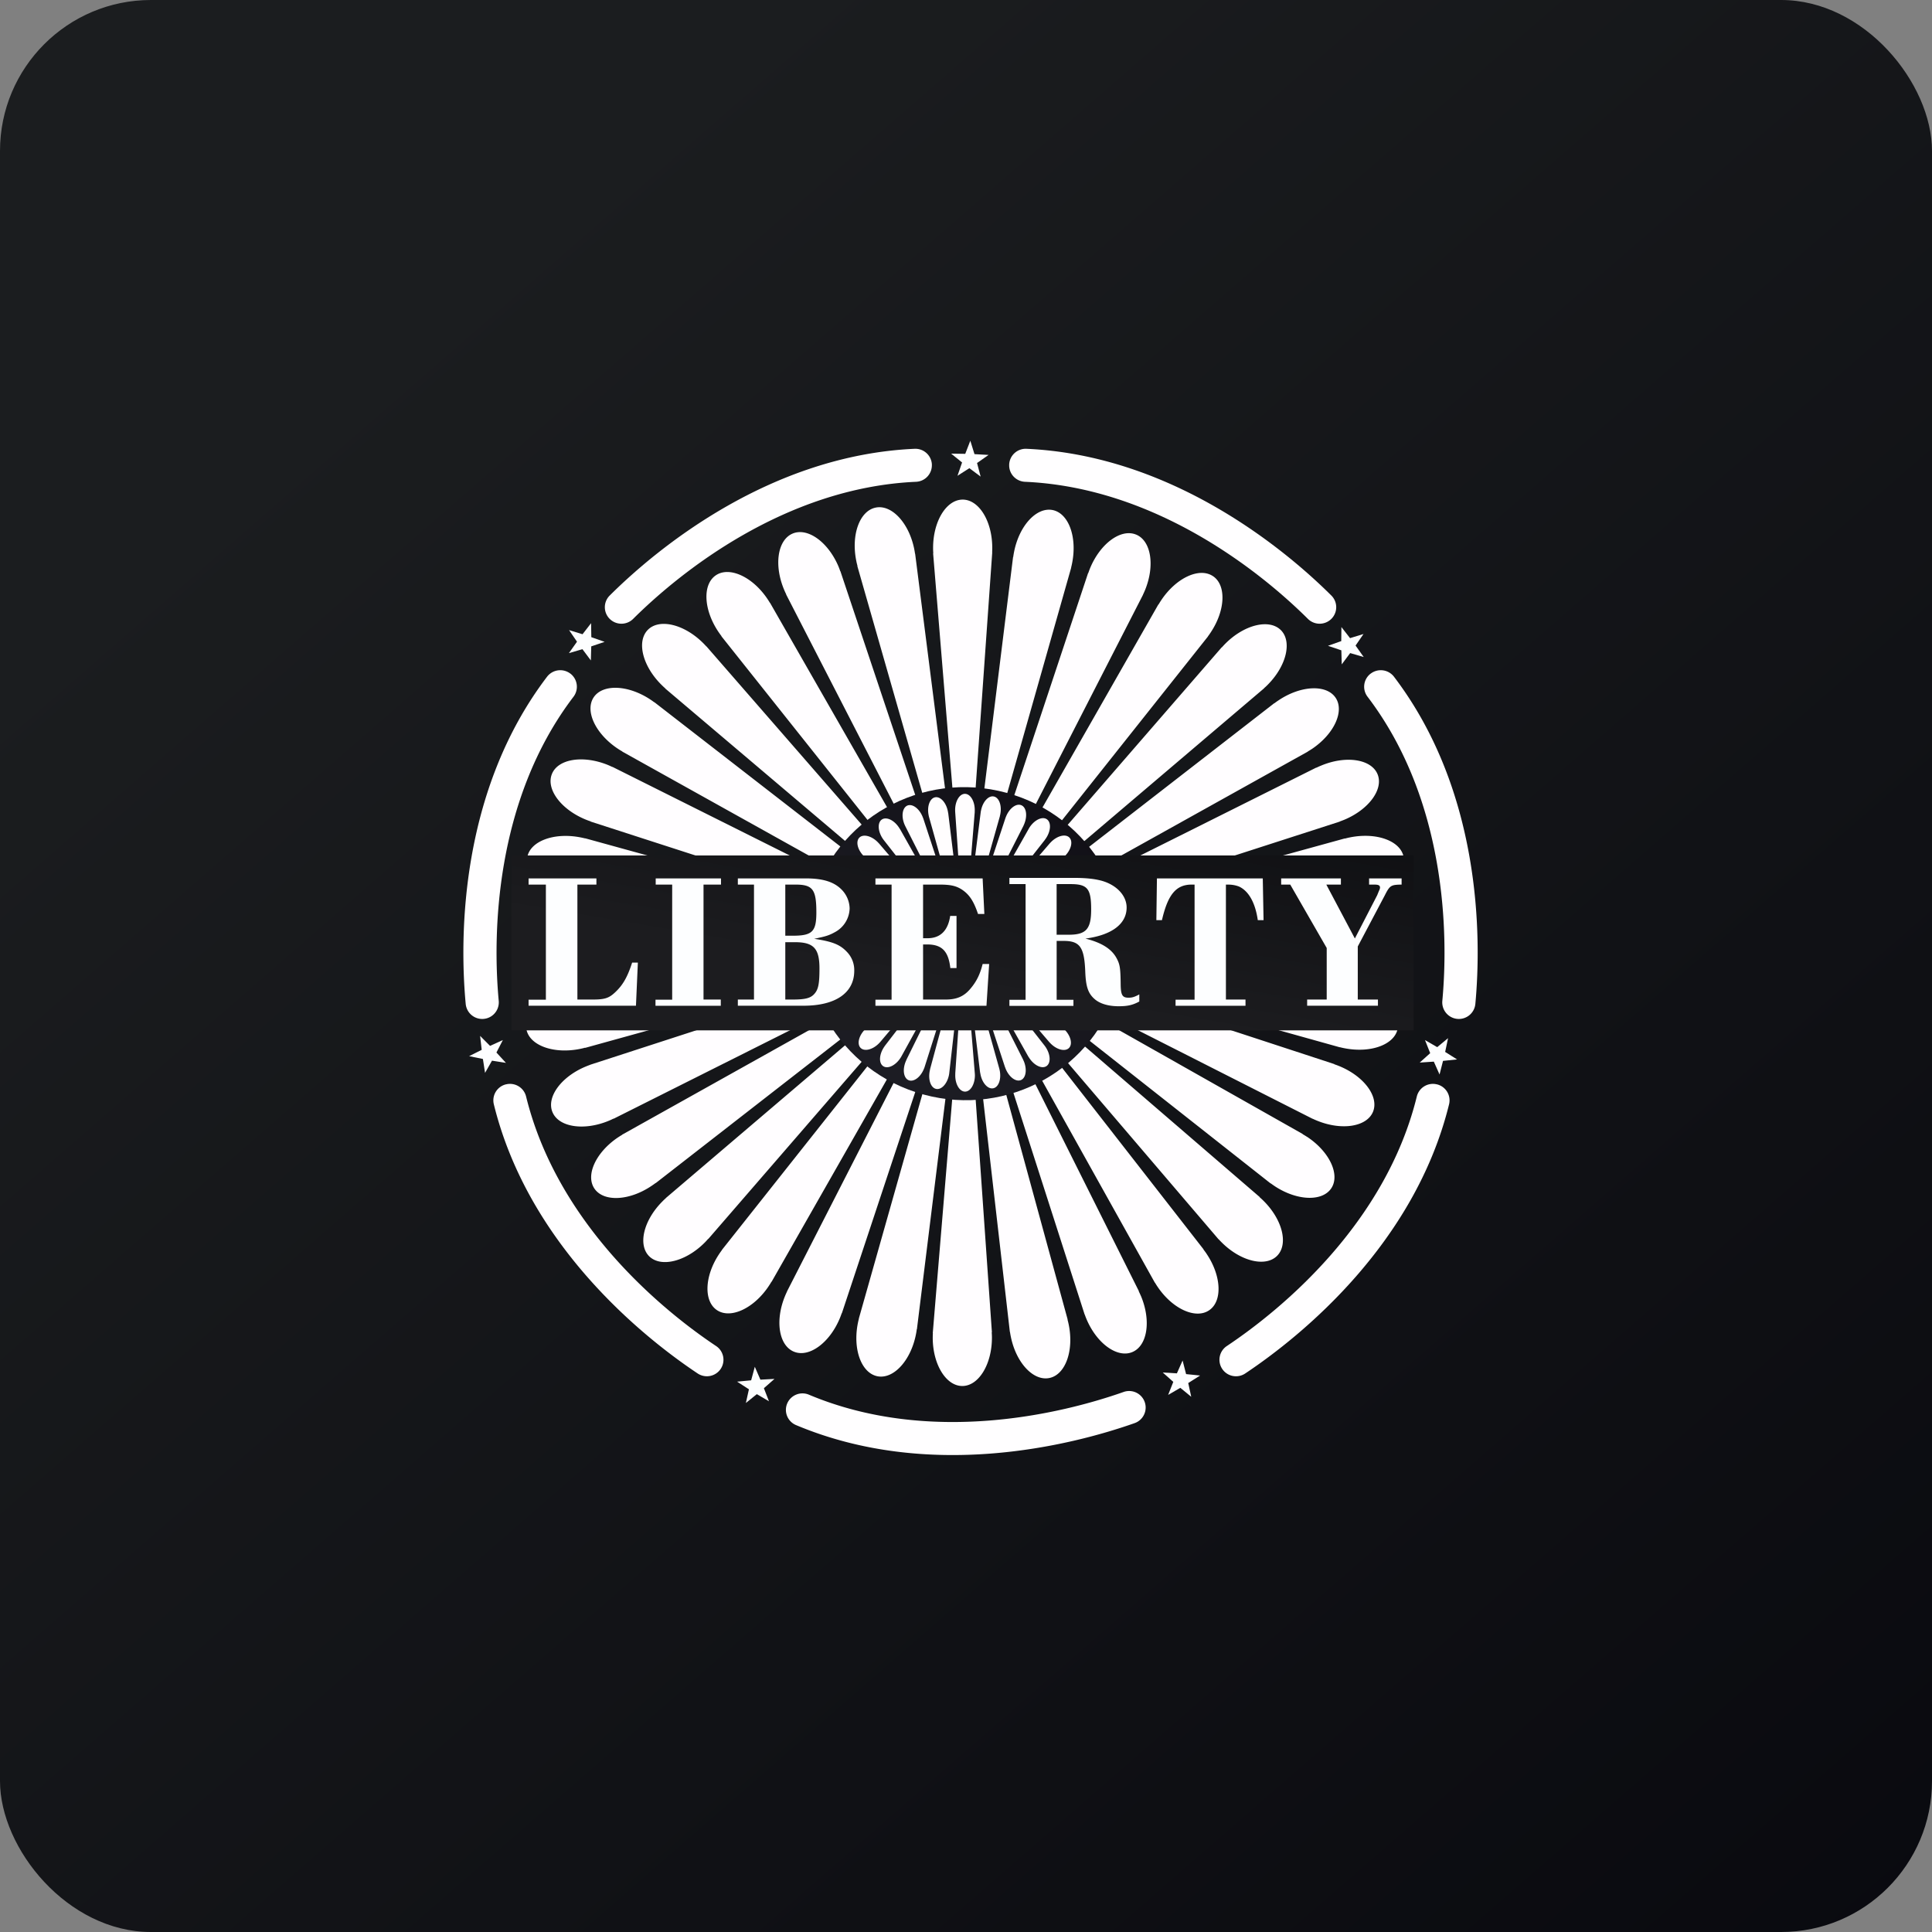
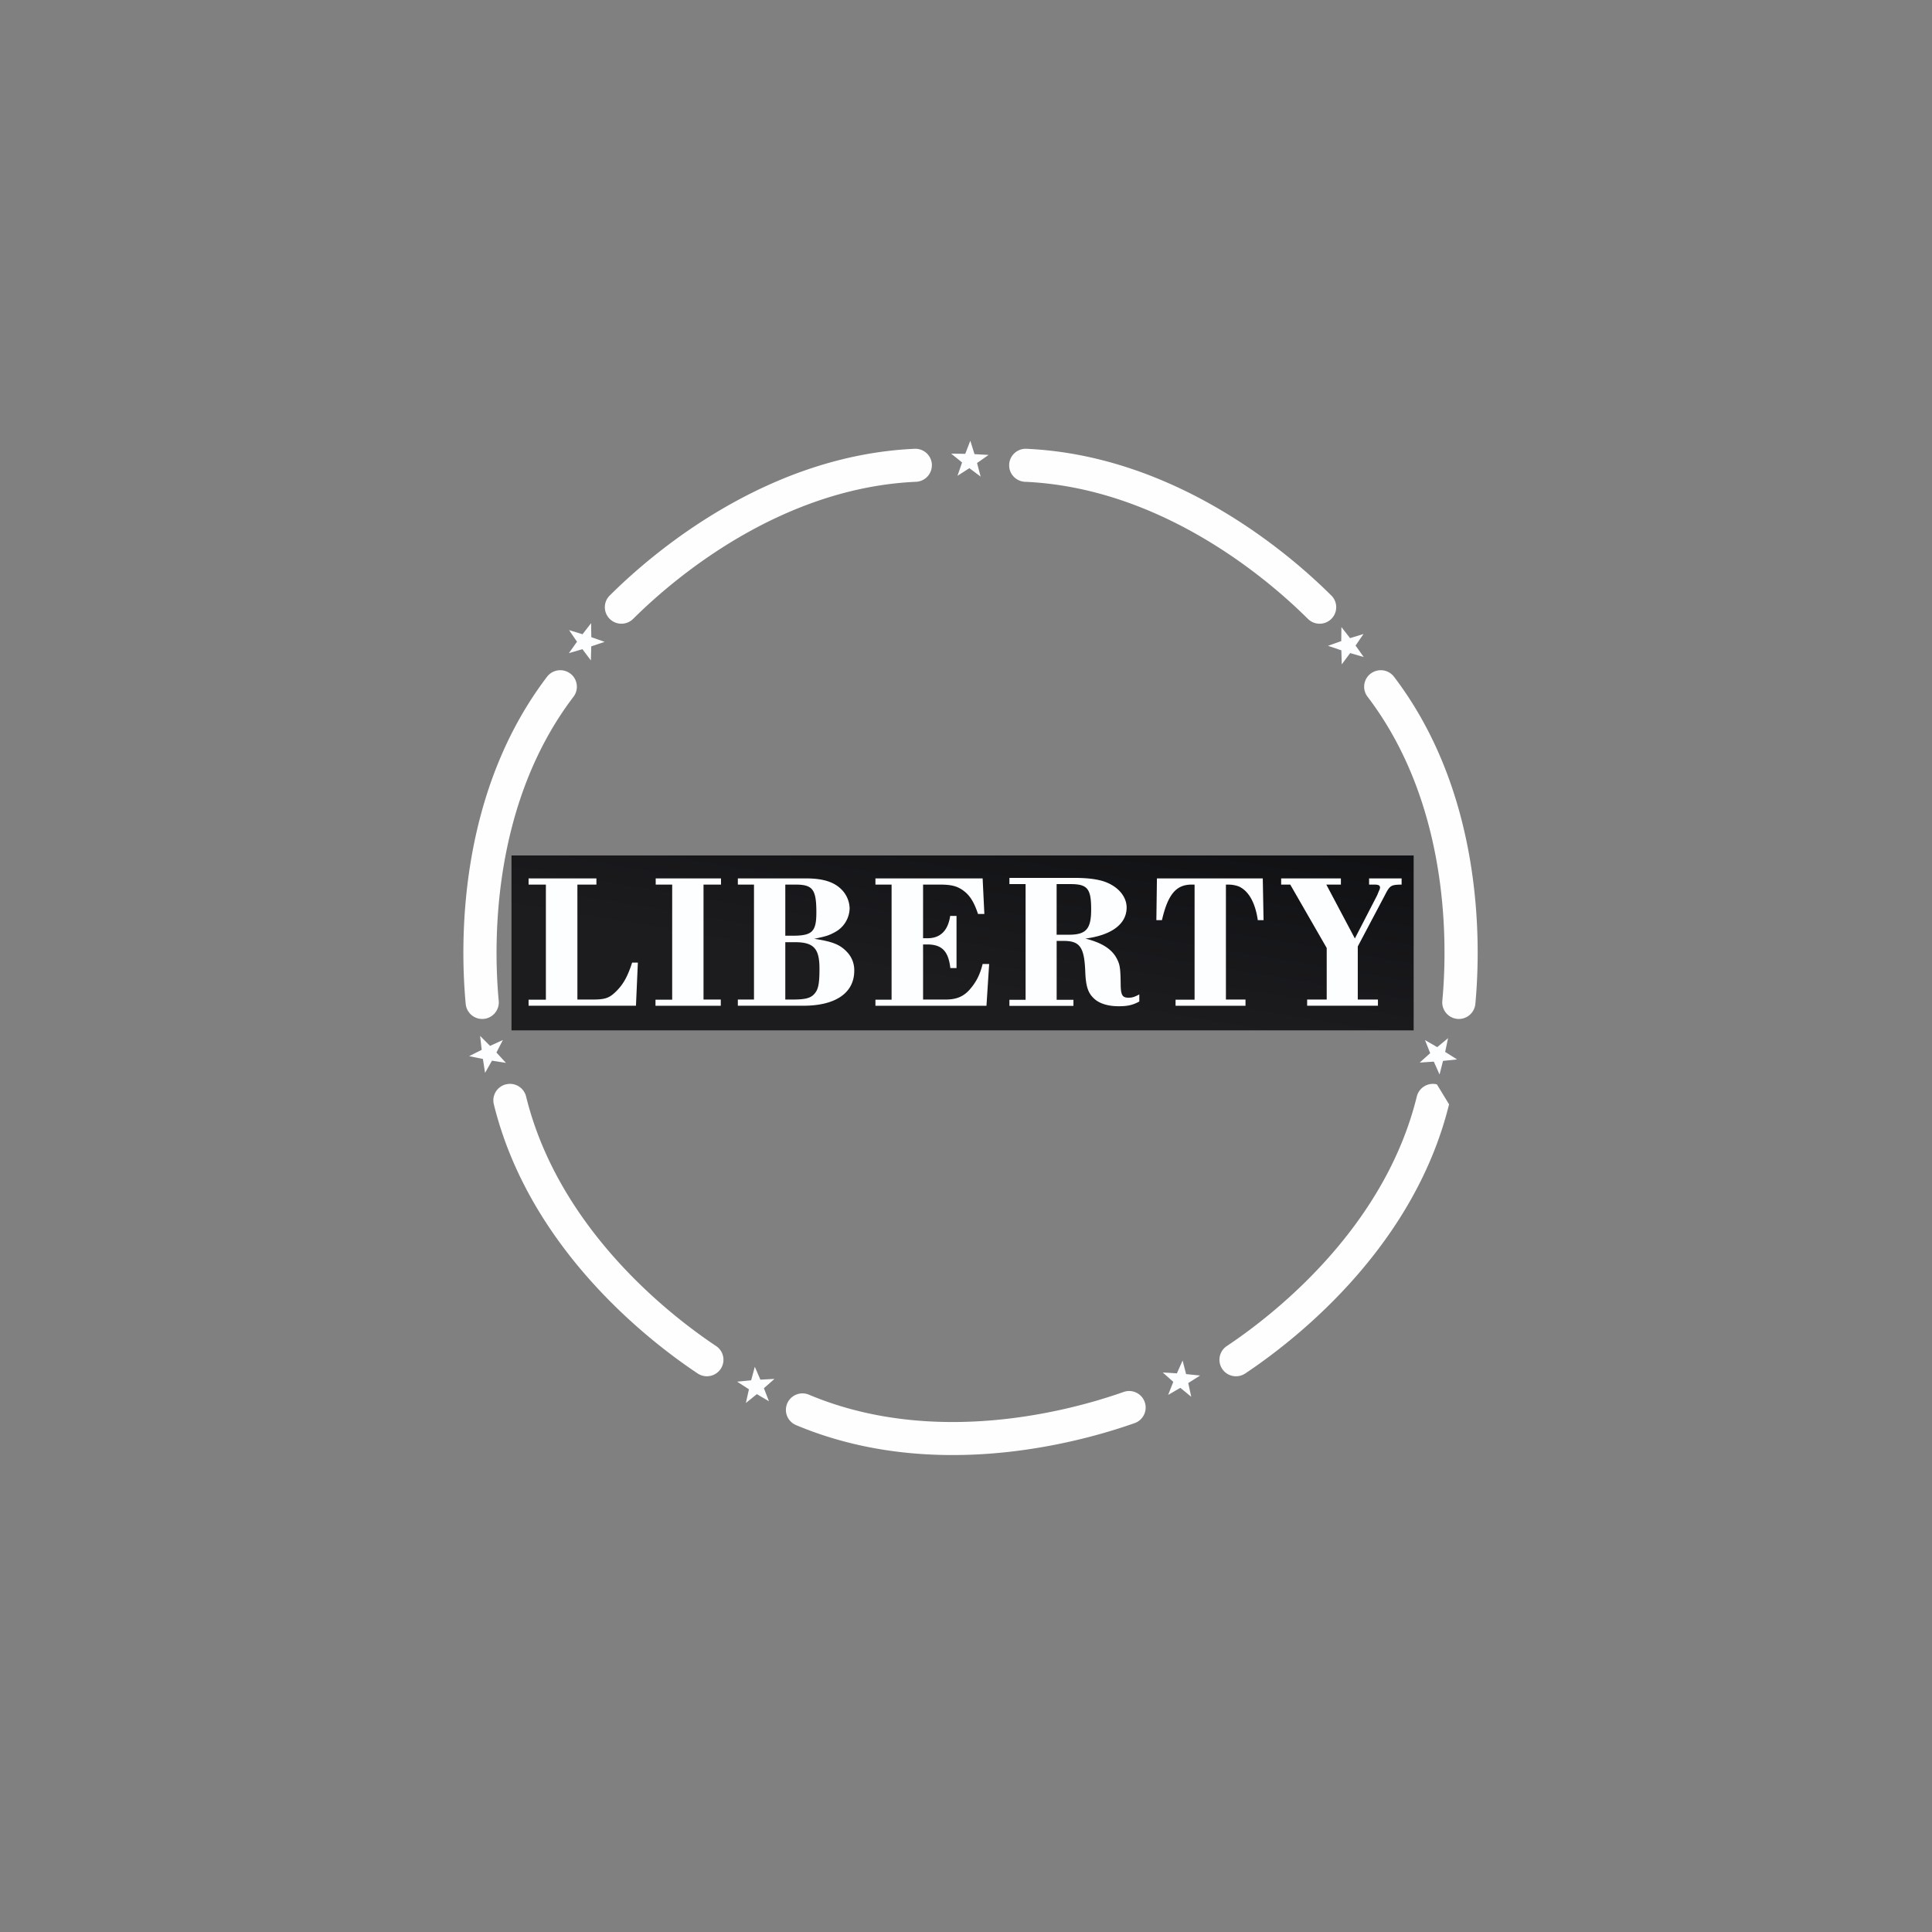
<svg xmlns="http://www.w3.org/2000/svg" width="64" height="64" viewBox="0 0 64 64">
  <rect x="0" y="0" width="64" height="64" fill="#808080" stroke="none" />
-   <rect x="0" y="0" width="64" height="64" rx="5" ry="5" fill="url(#fb100)" />
-   <path fill="url(#fb100)" d="" />
-   <path d="M 31.863,31.232 L 18.93,30.266 L 18.93,30.269 A 2.744,2.744 0 0,0 18.764,30.265 C 17.876,30.27 17.163,30.71 17.172,31.249 C 17.18,31.788 17.907,32.22 18.794,32.215 C 18.851,32.215 18.906,32.213 18.961,32.209 L 18.961,32.214 L 31.862,31.233 Z M 31.864,31.253 L 18.973,32.807 L 18.973,32.81 A 2.748,2.748 0 0,0 18.809,32.839 C 17.939,33.015 17.326,33.586 17.441,34.112 C 17.554,34.639 18.351,34.923 19.22,34.745 C 19.276,34.734 19.329,34.721 19.383,34.706 L 19.384,34.712 L 31.865,31.252 Z M 31.871,31.271 L 19.551,35.271 L 19.552,35.273 C 19.5,35.291 19.448,35.312 19.397,35.333 C 18.578,35.676 18.09,36.355 18.305,36.849 C 18.519,37.343 19.356,37.467 20.174,37.124 C 20.226,37.103 20.277,37.078 20.326,37.054 L 20.328,37.059 L 31.871,31.271 Z M 31.881,31.288 L 20.608,37.588 L 20.61,37.592 C 20.563,37.619 20.516,37.649 20.469,37.68 C 19.734,38.175 19.387,38.936 19.695,39.379 C 20.003,39.822 20.848,39.78 21.583,39.284 C 21.63,39.253 21.675,39.221 21.719,39.188 L 21.721,39.192 L 31.881,31.288 Z M 31.894,31.304 L 22.056,39.687 L 22.059,39.689 C 22.017,39.725 21.978,39.763 21.938,39.804 C 21.314,40.432 21.123,41.245 21.511,41.621 C 21.9,41.995 22.721,41.789 23.345,41.162 C 23.385,41.122 23.422,41.081 23.458,41.039 L 23.462,41.043 L 31.894,31.304 Z M 31.909,31.316 L 23.916,41.403 L 23.918,41.406 A 2.763,2.763 0 0,0 23.822,41.542 C 23.333,42.278 23.305,43.113 23.759,43.406 C 24.214,43.698 24.98,43.336 25.468,42.599 C 25.499,42.553 25.529,42.505 25.556,42.458 L 25.56,42.461 L 31.909,31.316 Z M 31.927,31.326 L 26.068,42.785 L 26.07,42.787 A 2.6,2.6 0 0,0 26.002,42.94 C 25.667,43.758 25.804,44.581 26.307,44.779 C 26.811,44.979 27.49,44.476 27.825,43.658 C 27.846,43.605 27.866,43.553 27.883,43.502 L 27.888,43.503 L 31.927,31.326 Z M 31.946,31.331 L 28.449,43.683 L 28.452,43.683 A 2.615,2.615 0 0,0 28.415,43.846 C 28.247,44.713 28.541,45.494 29.075,45.592 C 29.607,45.688 30.175,45.064 30.343,44.196 C 30.354,44.142 30.363,44.087 30.369,44.033 L 30.374,44.033 L 31.946,31.331 Z M 32.852,44.132 L 32.858,44.132 L 31.965,31.333 L 30.899,44.162 L 30.903,44.162 A 2.43,2.43 0 0,0 30.898,44.329 C 30.904,45.212 31.347,45.922 31.887,45.913 C 32.428,45.905 32.864,45.181 32.859,44.298 A 2.709,2.709 0 0,0 32.852,44.132 Z M 35.402,43.876 A 2.542,2.542 0 0,0 35.363,43.714 L 35.368,43.713 L 31.985,31.332 L 33.453,44.123 L 33.457,44.123 C 33.465,44.175 33.474,44.231 33.486,44.286 C 33.664,45.152 34.237,45.761 34.767,45.647 C 35.296,45.535 35.58,44.741 35.402,43.876 Z M 37.792,42.926 A 2.318,2.318 0 0,0 37.722,42.775 L 37.728,42.773 L 32.004,31.325 L 35.93,43.545 L 35.933,43.544 C 35.951,43.597 35.971,43.648 35.993,43.7 C 36.337,44.514 37.02,45.001 37.516,44.786 C 38.013,44.573 38.137,43.74 37.793,42.926 Z M 39.964,41.524 A 2.83,2.83 0 0,0 39.865,41.39 L 39.87,41.387 L 32.021,31.315 L 38.258,42.494 L 38.262,42.492 C 38.289,42.539 38.319,42.587 38.351,42.633 C 38.848,43.365 39.612,43.709 40.057,43.403 C 40.503,43.098 40.461,42.256 39.963,41.524 Z M 41.849,39.772 A 2.612,2.612 0 0,0 41.726,39.658 L 41.73,39.654 L 32.037,31.303 L 40.367,41.054 L 40.369,41.051 C 40.406,41.092 40.444,41.131 40.485,41.171 C 41.115,41.792 41.934,41.982 42.31,41.596 C 42.687,41.209 42.48,40.392 41.849,39.772 Z M 43.295,37.658 A 2.494,2.494 0 0,0 43.152,37.571 L 43.155,37.566 L 32.048,31.287 L 42.092,39.204 L 42.094,39.199 C 42.139,39.233 42.184,39.264 42.231,39.296 C 42.972,39.782 43.81,39.81 44.104,39.358 C 44.398,38.905 44.036,38.144 43.296,37.657 Z M 44.357,35.313 C 44.305,35.292 44.252,35.272 44.201,35.256 L 44.203,35.25 L 32.059,31.271 L 43.482,37.062 L 43.483,37.059 C 43.532,37.083 43.583,37.105 43.635,37.126 C 44.457,37.46 45.285,37.324 45.485,36.823 C 45.684,36.322 45.181,35.647 44.357,35.313 Z M 44.899,32.807 A 2.558,2.558 0 0,0 44.734,32.781 L 44.735,32.776 L 32.064,31.251 L 44.384,34.693 L 44.384,34.69 C 44.436,34.703 44.492,34.716 44.547,34.726 C 45.419,34.894 46.204,34.6 46.301,34.07 C 46.398,33.54 45.772,32.975 44.9,32.807 Z M 45.139,30.272 C 45.082,30.272 45.026,30.274 44.971,30.279 L 44.971,30.273 L 32.07,31.232 L 45.001,32.221 L 45.001,32.218 C 45.057,32.221 45.112,32.222 45.169,32.222 C 46.056,32.217 46.768,31.776 46.76,31.238 C 46.752,30.7 46.025,30.267 45.139,30.272 Z M 46.494,28.373 C 46.381,27.847 45.584,27.563 44.713,27.741 C 44.659,27.751 44.604,27.765 44.551,27.78 L 44.55,27.774 L 32.068,31.212 L 44.962,29.679 L 44.961,29.676 C 45.016,29.669 45.07,29.659 45.126,29.648 C 45.995,29.47 46.608,28.9 46.494,28.373 Z M 45.629,25.637 C 45.415,25.143 44.577,25.019 43.76,25.363 C 43.707,25.384 43.656,25.407 43.607,25.432 L 43.604,25.427 L 32.063,31.193 L 44.383,27.216 L 44.38,27.213 C 44.433,27.194 44.485,27.174 44.537,27.153 C 45.355,26.809 45.844,26.131 45.629,25.637 Z M 44.239,23.107 C 43.931,22.664 43.086,22.706 42.351,23.201 C 42.303,23.232 42.258,23.265 42.214,23.298 L 42.212,23.294 L 32.052,31.176 L 43.325,24.897 L 43.323,24.894 C 43.37,24.867 43.417,24.837 43.465,24.806 C 44.2,24.31 44.546,23.55 44.239,23.107 Z M 42.422,20.866 C 42.034,20.492 41.213,20.696 40.589,21.324 A 2.731,2.731 0 0,0 40.475,21.446 L 40.471,21.443 L 32.04,31.161 L 41.877,22.799 L 41.874,22.796 C 41.916,22.761 41.956,22.723 41.996,22.682 C 42.62,22.054 42.811,21.241 42.422,20.865 Z M 40.172,19.08 C 39.718,18.787 38.954,19.149 38.465,19.886 A 2.678,2.678 0 0,0 38.377,20.027 L 38.372,20.024 L 32.023,31.148 L 40.017,21.082 L 40.014,21.081 C 40.047,21.037 40.08,20.991 40.11,20.944 C 40.599,20.207 40.627,19.372 40.173,19.08 Z M 37.626,17.706 C 37.123,17.507 36.444,18.01 36.108,18.828 C 36.087,18.881 36.068,18.932 36.051,18.984 L 36.045,18.982 L 32.006,31.139 L 37.865,19.7 L 37.863,19.699 C 37.887,19.649 37.909,19.599 37.931,19.547 C 38.266,18.729 38.13,17.904 37.627,17.706 Z M 34.859,16.894 C 34.327,16.798 33.759,17.421 33.591,18.289 C 33.58,18.344 33.571,18.399 33.564,18.453 L 33.559,18.453 L 31.987,31.133 L 35.485,18.803 L 35.482,18.803 C 35.495,18.75 35.508,18.695 35.518,18.64 C 35.686,17.773 35.392,16.992 34.859,16.894 Z M 32.87,18.135 C 32.865,17.251 32.422,16.543 31.881,16.55 C 31.339,16.559 30.905,17.282 30.91,18.165 C 30.91,18.221 30.913,18.277 30.916,18.332 L 30.911,18.332 L 31.964,31.13 L 32.869,18.301 L 32.866,18.301 C 32.869,18.247 32.87,18.191 32.87,18.135 Z M 31.944,31.131 L 30.315,18.341 L 30.311,18.341 A 2.496,2.496 0 0,0 30.283,18.177 C 30.105,17.312 29.531,16.702 29.002,16.816 C 28.473,16.929 28.188,17.722 28.367,18.587 C 28.377,18.642 28.391,18.696 28.406,18.748 L 28.4,18.75 L 31.944,31.131 Z M 31.925,31.137 L 27.838,18.918 L 27.834,18.92 A 2.73,2.73 0 0,0 27.775,18.763 C 27.43,17.95 26.749,17.463 26.252,17.677 C 25.756,17.891 25.632,18.723 25.976,19.538 C 25.997,19.59 26.021,19.64 26.045,19.689 L 26.041,19.691 L 31.925,31.137 Z M 31.909,31.148 L 25.509,19.97 L 25.506,19.972 A 2.818,2.818 0 0,0 25.416,19.831 C 24.92,19.099 24.155,18.754 23.71,19.06 C 23.264,19.366 23.307,20.207 23.805,20.94 C 23.836,20.985 23.868,21.03 23.902,21.074 L 23.897,21.076 L 31.909,31.148 Z M 31.893,31.161 L 23.4,21.41 L 23.398,21.413 A 2.7,2.7 0 0,0 23.283,21.293 C 22.653,20.671 21.834,20.481 21.458,20.867 C 21.081,21.255 21.288,22.072 21.919,22.692 A 2.73,2.73 0 0,0 22.041,22.806 L 22.038,22.809 L 31.893,31.161 Z M 31.881,31.176 L 21.675,23.26 L 21.673,23.264 A 2.432,2.432 0 0,0 21.537,23.168 C 20.796,22.681 19.957,22.654 19.663,23.105 C 19.369,23.558 19.733,24.319 20.473,24.806 C 20.52,24.837 20.567,24.866 20.616,24.893 L 20.613,24.897 L 31.881,31.176 Z M 31.871,31.193 L 20.285,25.402 L 20.284,25.407 A 2.66,2.66 0 0,0 20.131,25.338 C 19.308,25.006 18.481,25.141 18.282,25.642 C 18.082,26.143 18.586,26.818 19.409,27.152 C 19.462,27.173 19.513,27.193 19.566,27.209 L 19.564,27.215 L 31.87,31.194 Z M 31.865,31.213 L 19.385,27.77 L 19.385,27.774 A 2.732,2.732 0 0,0 19.221,27.738 C 18.35,27.57 17.564,27.864 17.467,28.394 C 17.369,28.923 17.997,29.489 18.869,29.656 C 18.923,29.666 18.979,29.676 19.033,29.682 L 19.032,29.687 L 31.865,31.213 Z" fill="#fffdff" />
-   <path d="M 37.038,32.64 C 37.796,29.881 36.142,27.025 33.343,26.263 C 30.545,25.501 27.66,27.121 26.902,29.881 C 26.143,32.641 27.797,35.496 30.596,36.258 C 33.395,37.02 36.279,35.401 37.038,32.64 Z" fill="url(#fb101)" />
-   <path d="M 36.321,30.903 L 36.265,30.904 L 36.265,30.903 L 31.974,31.229 L 36.254,31.558 L 36.254,31.556 A 0.89,0.89 0 0,0 36.31,31.558 C 36.604,31.56 36.846,31.415 36.849,31.233 C 36.851,31.052 36.615,30.904 36.321,30.903 Z M 36.306,31.767 A 0.945,0.945 0 0,0 36.251,31.759 L 36.251,31.757 L 31.973,31.235 L 36.115,32.398 L 36.115,32.395 A 0.942,0.942 0 0,0 36.169,32.409 C 36.457,32.468 36.722,32.373 36.76,32.196 C 36.797,32.02 36.595,31.828 36.306,31.769 Z M 36.111,32.606 A 1.029,1.029 0 0,0 36.058,32.586 L 31.97,31.241 L 35.801,33.186 L 35.801,33.184 A 0.858,0.858 0 0,0 35.852,33.207 C 36.124,33.322 36.401,33.281 36.473,33.116 C 36.544,32.949 36.383,32.721 36.111,32.606 Z M 35.755,33.395 A 0.798,0.798 0 0,0 35.707,33.365 L 31.967,31.248 L 35.338,33.902 L 35.34,33.901 L 35.385,33.933 C 35.629,34.101 35.91,34.114 36.011,33.965 C 36.114,33.816 35.998,33.561 35.755,33.395 Z M 35.267,34.108 A 0.813,0.813 0 0,0 35.228,34.069 L 31.963,31.253 L 34.761,34.524 L 34.762,34.524 A 0.91,0.91 0 0,0 34.8,34.564 C 35.007,34.775 35.28,34.844 35.409,34.718 C 35.538,34.592 35.474,34.319 35.267,34.108 Z M 34.642,34.692 A 0.885,0.885 0 0,0 34.61,34.646 L 31.958,31.256 L 34.065,35.001 L 34.066,35.001 L 34.096,35.047 C 34.258,35.294 34.511,35.416 34.663,35.318 C 34.814,35.22 34.804,34.94 34.642,34.692 Z M 33.918,35.161 A 0.774,0.774 0 0,0 33.895,35.11 L 33.897,35.11 L 31.952,31.259 L 33.292,35.35 L 33.294,35.35 C 33.3,35.368 33.306,35.385 33.313,35.403 C 33.425,35.678 33.649,35.846 33.817,35.78 C 33.984,35.712 34.029,35.435 33.918,35.16 Z M 33.118,35.466 A 1.134,1.134 0 0,0 33.105,35.411 L 33.106,35.411 L 31.946,31.261 L 32.467,35.529 L 32.469,35.529 A 0.952,0.952 0 0,0 32.479,35.583 C 32.534,35.875 32.722,36.084 32.899,36.051 C 33.076,36.02 33.174,35.758 33.118,35.466 Z M 32.292,35.572 L 32.293,35.572 L 31.94,31.264 L 31.644,35.563 L 31.646,35.563 A 0.896,0.896 0 0,0 31.644,35.619 C 31.642,35.916 31.787,36.159 31.966,36.161 C 32.145,36.164 32.292,35.925 32.295,35.628 A 0.892,0.892 0 0,0 32.293,35.573 Z M 31.933,31.262 L 30.809,35.42 L 30.811,35.42 A 1.005,1.005 0 0,0 30.799,35.476 C 30.74,35.767 30.834,36.033 31.009,36.071 C 31.185,36.109 31.376,35.904 31.435,35.614 A 0.938,0.938 0 0,0 31.444,35.559 L 31.933,31.262 Z M 31.926,31.259 L 30.027,35.105 L 30.029,35.105 A 0.799,0.799 0 0,0 30.006,35.157 C 29.89,35.43 29.932,35.71 30.097,35.782 C 30.262,35.853 30.488,35.69 30.602,35.416 A 1.016,1.016 0 0,0 30.623,35.364 L 30.623,35.365 L 31.926,31.259 Z M 31.921,31.256 L 29.317,34.639 L 29.317,34.64 A 0.721,0.721 0 0,0 29.286,34.685 C 29.121,34.931 29.107,35.215 29.254,35.316 C 29.401,35.419 29.655,35.304 29.821,35.058 L 29.851,35.011 L 31.921,31.256 Z M 31.916,31.253 L 28.699,34.057 L 28.7,34.06 A 0.847,0.847 0 0,0 28.659,34.097 C 28.449,34.305 28.382,34.58 28.506,34.71 C 28.631,34.84 28.902,34.776 29.111,34.568 A 0.771,0.771 0 0,0 29.15,34.526 L 29.15,34.528 L 31.916,31.252 Z M 31.912,31.247 L 28.226,33.356 L 28.226,33.357 A 0.749,0.749 0 0,0 28.18,33.387 C 27.934,33.55 27.814,33.807 27.911,33.958 C 28.009,34.11 28.287,34.101 28.533,33.937 L 28.578,33.905 L 31.912,31.247 Z M 31.909,31.241 L 27.879,32.578 L 27.879,32.58 A 0.984,0.984 0 0,0 27.826,32.599 C 27.553,32.711 27.386,32.938 27.452,33.106 C 27.52,33.274 27.794,33.321 28.067,33.208 A 0.822,0.822 0 0,0 28.117,33.186 L 31.909,31.241 Z M 31.906,31.235 L 27.701,31.748 L 27.701,31.749 A 0.879,0.879 0 0,0 27.647,31.758 C 27.358,31.814 27.15,32.004 27.181,32.182 C 27.214,32.36 27.475,32.458 27.764,32.403 A 0.766,0.766 0 0,0 27.819,32.39 L 31.906,31.235 Z M 31.904,31.229 L 27.623,30.907 L 27.623,30.908 A 0.865,0.865 0 0,0 27.568,30.905 C 27.274,30.904 27.032,31.049 27.029,31.231 C 27.026,31.412 27.263,31.56 27.557,31.561 L 27.613,31.56 L 27.613,31.561 L 31.904,31.229 Z M 31.905,31.221 L 27.763,30.067 L 27.763,30.069 A 0.868,0.868 0 0,0 27.709,30.056 C 27.42,29.996 27.155,30.091 27.117,30.268 C 27.081,30.445 27.283,30.636 27.572,30.697 A 0.949,0.949 0 0,0 27.627,30.706 L 31.905,31.221 Z M 31.907,31.215 L 28.076,29.279 L 28.075,29.281 A 0.996,0.996 0 0,0 28.025,29.258 C 27.753,29.142 27.475,29.184 27.404,29.35 C 27.333,29.516 27.494,29.744 27.766,29.859 A 0.763,0.763 0 0,0 27.819,29.88 L 27.818,29.88 L 31.906,31.216 Z M 31.911,31.21 L 28.539,28.562 L 28.538,28.563 A 0.963,0.963 0 0,0 28.493,28.53 C 28.249,28.364 27.968,28.35 27.866,28.499 C 27.764,28.648 27.88,28.903 28.123,29.07 C 28.139,29.081 28.155,29.091 28.171,29.099 L 31.911,31.21 Z M 31.915,31.205 L 29.117,27.939 L 29.117,27.941 A 0.918,0.918 0 0,0 29.078,27.899 C 28.871,27.689 28.598,27.62 28.469,27.746 C 28.341,27.872 28.404,28.145 28.611,28.356 A 0.863,0.863 0 0,0 28.651,28.395 L 28.65,28.395 L 31.915,31.204 Z M 31.919,31.201 L 29.813,27.463 L 29.812,27.465 A 0.836,0.836 0 0,0 29.782,27.417 C 29.621,27.169 29.366,27.048 29.215,27.146 C 29.065,27.244 29.075,27.524 29.236,27.772 L 29.268,27.818 L 31.92,31.199 Z M 31.926,31.197 L 30.585,27.113 L 30.584,27.114 A 0.934,0.934 0 0,0 30.564,27.061 C 30.454,26.787 30.229,26.618 30.061,26.684 C 29.895,26.752 29.848,27.028 29.96,27.304 A 0.867,0.867 0 0,0 29.983,27.354 L 29.982,27.354 L 31.926,31.197 Z M 31.933,31.195 L 31.411,26.935 L 31.409,26.935 A 0.639,0.639 0 0,0 31.4,26.881 C 31.345,26.589 31.156,26.379 30.979,26.411 C 30.803,26.444 30.704,26.708 30.761,26.998 A 0.763,0.763 0 0,0 30.772,27.053 L 31.933,31.195 Z M 32.29,26.839 C 32.292,26.543 32.147,26.299 31.967,26.297 C 31.789,26.294 31.642,26.532 31.64,26.828 L 31.641,26.885 L 31.94,31.194 L 32.29,26.894 L 32.288,26.894 A 0.887,0.887 0 0,0 32.29,26.839 Z M 32.923,26.385 C 32.748,26.347 32.557,26.553 32.499,26.843 A 0.931,0.931 0 0,0 32.488,26.899 L 31.947,31.194 L 33.123,27.036 L 33.121,27.036 A 0.861,0.861 0 0,0 33.134,26.981 C 33.194,26.69 33.099,26.424 32.924,26.385 Z M 33.835,26.675 C 33.67,26.603 33.445,26.766 33.33,27.04 A 1.228,1.228 0 0,0 33.309,27.093 L 33.309,27.092 L 31.953,31.197 L 33.906,27.351 L 33.904,27.351 A 0.746,0.746 0 0,0 33.927,27.3 C 34.042,27.027 34,26.746 33.835,26.675 Z M 34.679,27.14 C 34.532,27.037 34.278,27.153 34.112,27.398 A 0.785,0.785 0 0,0 34.083,27.446 L 31.959,31.201 L 34.617,27.817 L 34.615,27.816 A 0.872,0.872 0 0,0 34.648,27.771 C 34.813,27.526 34.827,27.243 34.679,27.14 Z M 35.426,27.746 C 35.301,27.617 35.03,27.681 34.82,27.89 A 0.861,0.861 0 0,0 34.782,27.93 L 34.781,27.93 L 31.963,31.205 L 35.234,28.399 L 35.233,28.398 A 0.813,0.813 0 0,0 35.273,28.36 C 35.483,28.15 35.551,27.877 35.426,27.747 Z M 36.021,28.499 C 35.924,28.347 35.647,28.356 35.4,28.52 A 0.854,0.854 0 0,0 35.355,28.551 L 31.967,31.21 L 35.706,29.099 A 0.836,0.836 0 0,0 35.754,29.07 C 35.999,28.906 36.119,28.65 36.021,28.499 Z M 36.48,29.35 C 36.414,29.182 36.139,29.136 35.867,29.248 A 0.858,0.858 0 0,0 35.816,29.271 L 31.971,31.215 L 36.055,29.879 L 36.055,29.877 A 0.922,0.922 0 0,0 36.106,29.858 C 36.379,29.745 36.547,29.518 36.48,29.35 Z M 36.751,30.274 C 36.72,30.097 36.457,29.998 36.169,30.054 A 0.888,0.888 0 0,0 36.115,30.067 L 31.973,31.221 L 36.231,30.71 L 36.231,30.708 A 0.845,0.845 0 0,0 36.286,30.699 C 36.575,30.643 36.784,30.453 36.751,30.274 Z" fill="#fffdfe" />
  <path d="M 16.944,34.132 L 46.829,34.132 L 46.829,28.338 L 16.944,28.338 L 16.944,34.132 Z" fill="url(#fb102)" />
  <path d="M 17.51,33.317 L 17.51,33.117 L 18.083,33.117 L 18.083,29.303 L 17.51,29.303 L 17.51,29.098 L 19.757,29.098 L 19.757,29.303 L 19.127,29.303 L 19.127,33.111 L 19.528,33.111 C 20.017,33.117 20.158,33.079 20.38,32.869 C 20.635,32.63 20.787,32.363 20.94,31.888 L 21.13,31.888 L 21.067,33.316 L 17.51,33.316 Z M 23.305,33.111 L 23.877,33.111 L 23.877,33.317 L 21.714,33.317 L 21.714,33.117 L 22.267,33.117 L 22.267,29.303 L 21.721,29.303 L 21.721,29.098 L 23.884,29.098 L 23.884,29.303 L 23.305,29.303 L 23.305,33.111 Z M 26.014,31.211 L 26.332,31.211 C 26.955,31.211 27.146,31.42 27.146,32.083 C 27.146,32.606 27.107,32.789 26.961,32.941 C 26.84,33.067 26.662,33.111 26.262,33.111 L 26.014,33.111 L 26.014,31.211 Z M 26.014,30.997 L 26.014,29.303 L 26.35,29.303 C 26.923,29.303 27.043,29.462 27.043,30.223 C 27.043,30.863 26.909,30.997 26.255,30.997 L 26.014,30.997 Z M 26.974,31.098 C 27.343,31.022 27.456,30.991 27.661,30.877 A 0.917,0.917 0 0,0 28.145,30.09 A 0.916,0.916 0 0,0 27.891,29.481 C 27.636,29.214 27.267,29.098 26.688,29.098 L 24.442,29.098 L 24.442,29.303 L 24.977,29.303 L 24.977,33.111 L 24.442,33.111 L 24.442,33.316 L 26.617,33.316 C 27.68,33.316 28.298,32.89 28.298,32.158 A 0.864,0.864 0 0,0 28.062,31.54 C 27.833,31.294 27.591,31.193 26.974,31.099 Z M 30.578,31.08 L 30.712,31.08 C 31.144,31.086 31.404,30.833 31.476,30.341 L 31.686,30.341 L 31.686,32.068 L 31.481,32.068 C 31.418,31.508 31.202,31.286 30.712,31.286 L 30.578,31.286 L 30.578,33.111 L 31.297,33.111 C 31.686,33.117 31.934,33.009 32.15,32.748 C 32.354,32.507 32.468,32.265 32.551,31.934 L 32.767,31.934 L 32.678,33.317 L 29,33.317 L 29,33.117 L 29.535,33.117 L 29.535,29.303 L 29,29.303 L 29,29.098 L 32.551,29.098 L 32.608,30.276 L 32.398,30.276 C 32.258,29.86 32.118,29.644 31.883,29.481 C 31.686,29.348 31.501,29.303 31.119,29.303 L 30.578,29.303 L 30.578,31.08 Z M 35.002,30.964 L 35.002,29.287 L 35.464,29.287 C 36.027,29.287 36.146,29.441 36.146,30.126 C 36.146,30.774 35.981,30.964 35.405,30.964 L 35.002,30.964 Z M 35.002,31.169 L 35.233,31.169 C 35.77,31.169 35.917,31.372 35.95,32.17 C 35.969,32.688 36.044,32.916 36.28,33.112 C 36.458,33.258 36.737,33.333 37.054,33.333 C 37.334,33.333 37.512,33.302 37.741,33.176 L 37.741,32.941 C 37.576,33.03 37.5,33.05 37.384,33.05 C 37.182,33.05 37.13,32.967 37.124,32.625 C 37.118,32.069 37.099,31.948 36.99,31.745 C 36.826,31.436 36.496,31.227 35.956,31.092 C 36.826,30.977 37.321,30.609 37.321,30.063 C 37.321,29.669 36.99,29.314 36.49,29.175 C 36.254,29.112 35.975,29.081 35.559,29.081 L 33.438,29.081 L 33.438,29.287 L 33.974,29.287 L 33.974,33.119 L 33.438,33.119 L 33.438,33.321 L 35.559,33.321 L 35.559,33.119 L 35.003,33.119 L 35.003,31.169 Z M 41.831,29.098 L 41.857,30.481 L 41.666,30.481 C 41.583,29.9 41.361,29.513 41.042,29.367 A 0.979,0.979 0 0,0 40.68,29.304 L 40.61,29.304 L 40.61,33.111 L 41.259,33.111 L 41.259,33.317 L 38.942,33.317 L 38.942,33.117 L 39.572,33.117 L 39.572,29.303 L 39.478,29.303 C 38.961,29.303 38.688,29.627 38.491,30.481 L 38.306,30.481 L 38.325,29.098 L 41.832,29.098 Z M 44.419,29.098 L 44.419,29.303 L 43.936,29.303 L 44.882,31.088 L 45.62,29.658 L 45.684,29.501 A 0.235,0.235 0 0,0 45.715,29.405 C 45.715,29.328 45.665,29.303 45.518,29.303 L 45.353,29.303 L 45.353,29.098 L 46.43,29.098 L 46.43,29.303 C 46.079,29.309 46.041,29.328 45.874,29.658 L 44.978,31.353 L 44.978,33.111 L 45.646,33.111 L 45.646,33.316 L 43.301,33.316 L 43.301,33.111 L 43.949,33.111 L 43.949,31.403 L 42.741,29.303 L 42.44,29.303 L 42.44,29.098 L 44.418,29.098 Z M 31.507,15.027 L 31.975,15.034 L 32.143,14.6 L 32.281,15.044 L 32.748,15.07 L 32.366,15.338 L 32.485,15.788 L 32.111,15.509 L 31.718,15.761 L 31.87,15.32 L 31.507,15.026 Z M 44.436,20.772 L 44.722,21.139 L 45.168,21.002 L 44.905,21.385 L 45.175,21.765 L 44.726,21.634 L 44.447,22.008 L 44.434,21.543 L 43.991,21.393 L 44.431,21.237 L 44.436,20.772 Z M 48.267,35.095 L 47.802,35.143 L 47.687,35.594 L 47.497,35.168 L 47.03,35.199 L 47.377,34.887 L 47.205,34.454 L 47.61,34.688 L 47.969,34.39 L 47.873,34.846 L 48.267,35.095 Z M 38.518,45.466 L 38.986,45.494 L 39.175,45.068 L 39.291,45.519 L 39.756,45.566 L 39.362,45.815 L 39.461,46.27 L 39.1,45.974 L 38.696,46.208 L 38.867,45.776 L 38.518,45.466 Z M 24.418,45.769 L 24.883,45.725 L 25.004,45.276 L 25.189,45.703 L 25.656,45.678 L 25.305,45.986 L 25.473,46.419 L 25.071,46.183 L 24.708,46.476 L 24.809,46.022 L 24.418,45.769 Z M 15.539,34.987 L 15.957,34.777 L 15.904,34.315 L 16.233,34.646 L 16.658,34.453 L 16.445,34.866 L 16.76,35.209 L 16.298,35.136 L 16.068,35.54 L 15.997,35.08 L 15.539,34.986 Z M 18.851,20.873 L 19.297,21.01 L 19.581,20.643 L 19.588,21.107 L 20.029,21.262 L 19.586,21.412 L 19.573,21.878 L 19.294,21.505 L 18.846,21.636 L 19.114,21.257 L 18.851,20.873 Z" fill="#fdfeff" />
-   <path d="M 30.869,15.39 A 0.548,0.548 0 0,1 30.345,15.96 C 26,16.153 22.52,18.963 20.974,20.501 A 0.551,0.551 0 0,1 20.197,20.501 A 0.545,0.545 0 0,1 20.197,19.728 C 21.803,18.129 25.533,15.08 30.297,14.867 A 0.548,0.548 0 0,1 30.87,15.39 Z M 18.892,22.312 C 19.133,22.495 19.181,22.837 18.999,23.079 C 16.372,26.528 16.319,30.986 16.521,33.155 A 0.549,0.549 0 0,1 15.427,33.255 C 15.217,31.004 15.243,26.199 18.122,22.418 A 0.551,0.551 0 0,1 18.892,22.313 Z M 33.431,15.39 C 33.416,15.691 33.651,15.946 33.955,15.96 C 38.3,16.153 41.78,18.963 43.326,20.501 A 0.551,0.551 0 0,0 44.103,20.501 A 0.545,0.545 0 0,0 44.103,19.728 C 42.497,18.129 38.767,15.08 34.003,14.867 A 0.548,0.548 0 0,0 33.43,15.39 Z M 45.408,22.312 A 0.545,0.545 0 0,0 45.301,23.079 C 47.928,26.528 47.981,30.986 47.779,33.155 A 0.549,0.549 0 0,0 48.873,33.255 C 49.083,31.004 49.057,26.199 46.178,22.418 A 0.551,0.551 0 0,0 45.408,22.313 Z M 16.762,35.921 A 0.549,0.549 0 0,1 17.427,36.322 C 18.461,40.527 21.904,43.378 23.723,44.59 A 0.546,0.546 0 0,1 23.873,45.348 A 0.551,0.551 0 0,1 23.111,45.498 C 21.223,44.24 17.493,41.191 16.359,36.582 A 0.546,0.546 0 0,1 16.762,35.92 Z M 26.077,46.492 A 0.55,0.55 0 0,1 26.797,46.201 C 30.804,47.885 35.159,46.838 37.22,46.111 A 0.546,0.546 0 1,1 37.588,47.142 C 35.446,47.898 30.762,49.055 26.37,47.208 A 0.546,0.546 0 0,1 26.077,46.492 Z M 47.599,35.921 A 0.549,0.549 0 0,0 46.934,36.322 C 45.901,40.527 42.457,43.378 40.639,44.59 A 0.546,0.546 0 0,0 40.488,45.348 C 40.657,45.6 40.998,45.666 41.25,45.498 C 43.138,44.24 46.868,41.191 48.002,36.582 A 0.546,0.546 0 0,0 47.599,35.92 Z" fill="#fffeff" />
+   <path d="M 30.869,15.39 A 0.548,0.548 0 0,1 30.345,15.96 C 26,16.153 22.52,18.963 20.974,20.501 A 0.551,0.551 0 0,1 20.197,20.501 A 0.545,0.545 0 0,1 20.197,19.728 C 21.803,18.129 25.533,15.08 30.297,14.867 A 0.548,0.548 0 0,1 30.87,15.39 Z M 18.892,22.312 C 19.133,22.495 19.181,22.837 18.999,23.079 C 16.372,26.528 16.319,30.986 16.521,33.155 A 0.549,0.549 0 0,1 15.427,33.255 C 15.217,31.004 15.243,26.199 18.122,22.418 A 0.551,0.551 0 0,1 18.892,22.313 Z M 33.431,15.39 C 33.416,15.691 33.651,15.946 33.955,15.96 C 38.3,16.153 41.78,18.963 43.326,20.501 A 0.551,0.551 0 0,0 44.103,20.501 A 0.545,0.545 0 0,0 44.103,19.728 C 42.497,18.129 38.767,15.08 34.003,14.867 A 0.548,0.548 0 0,0 33.43,15.39 Z M 45.408,22.312 A 0.545,0.545 0 0,0 45.301,23.079 C 47.928,26.528 47.981,30.986 47.779,33.155 A 0.549,0.549 0 0,0 48.873,33.255 C 49.083,31.004 49.057,26.199 46.178,22.418 A 0.551,0.551 0 0,0 45.408,22.313 Z M 16.762,35.921 A 0.549,0.549 0 0,1 17.427,36.322 C 18.461,40.527 21.904,43.378 23.723,44.59 A 0.546,0.546 0 0,1 23.873,45.348 A 0.551,0.551 0 0,1 23.111,45.498 C 21.223,44.24 17.493,41.191 16.359,36.582 A 0.546,0.546 0 0,1 16.762,35.92 Z M 26.077,46.492 A 0.55,0.55 0 0,1 26.797,46.201 C 30.804,47.885 35.159,46.838 37.22,46.111 A 0.546,0.546 0 1,1 37.588,47.142 C 35.446,47.898 30.762,49.055 26.37,47.208 A 0.546,0.546 0 0,1 26.077,46.492 Z M 47.599,35.921 A 0.549,0.549 0 0,0 46.934,36.322 C 45.901,40.527 42.457,43.378 40.639,44.59 A 0.546,0.546 0 0,0 40.488,45.348 C 40.657,45.6 40.998,45.666 41.25,45.498 C 43.138,44.24 46.868,41.191 48.002,36.582 Z" fill="#fffeff" />
  <defs>
    <linearGradient id="fb100" x1="13.69" y1="10.2" x2="74.3" y2="79.82" gradientUnits="userSpaceOnUse">
      <stop stop-color="#1b1d1f" />
      <stop offset="1" stop-color="#05050b" />
    </linearGradient>
    <linearGradient id="fb101" x1="28.67" y1="32.65" x2="39.34" y2="20.23" gradientUnits="userSpaceOnUse">
      <stop stop-color="#1c1c23" />
      <stop offset="1" stop-color="#08050c" />
    </linearGradient>
    <linearGradient id="fb102" x1="22.5" y1="31.13" x2="24.48" y2="19.4" gradientUnits="userSpaceOnUse">
      <stop stop-color="#1c1c1f" />
      <stop offset="1" stop-color="#07080b" />
    </linearGradient>
  </defs>
</svg>